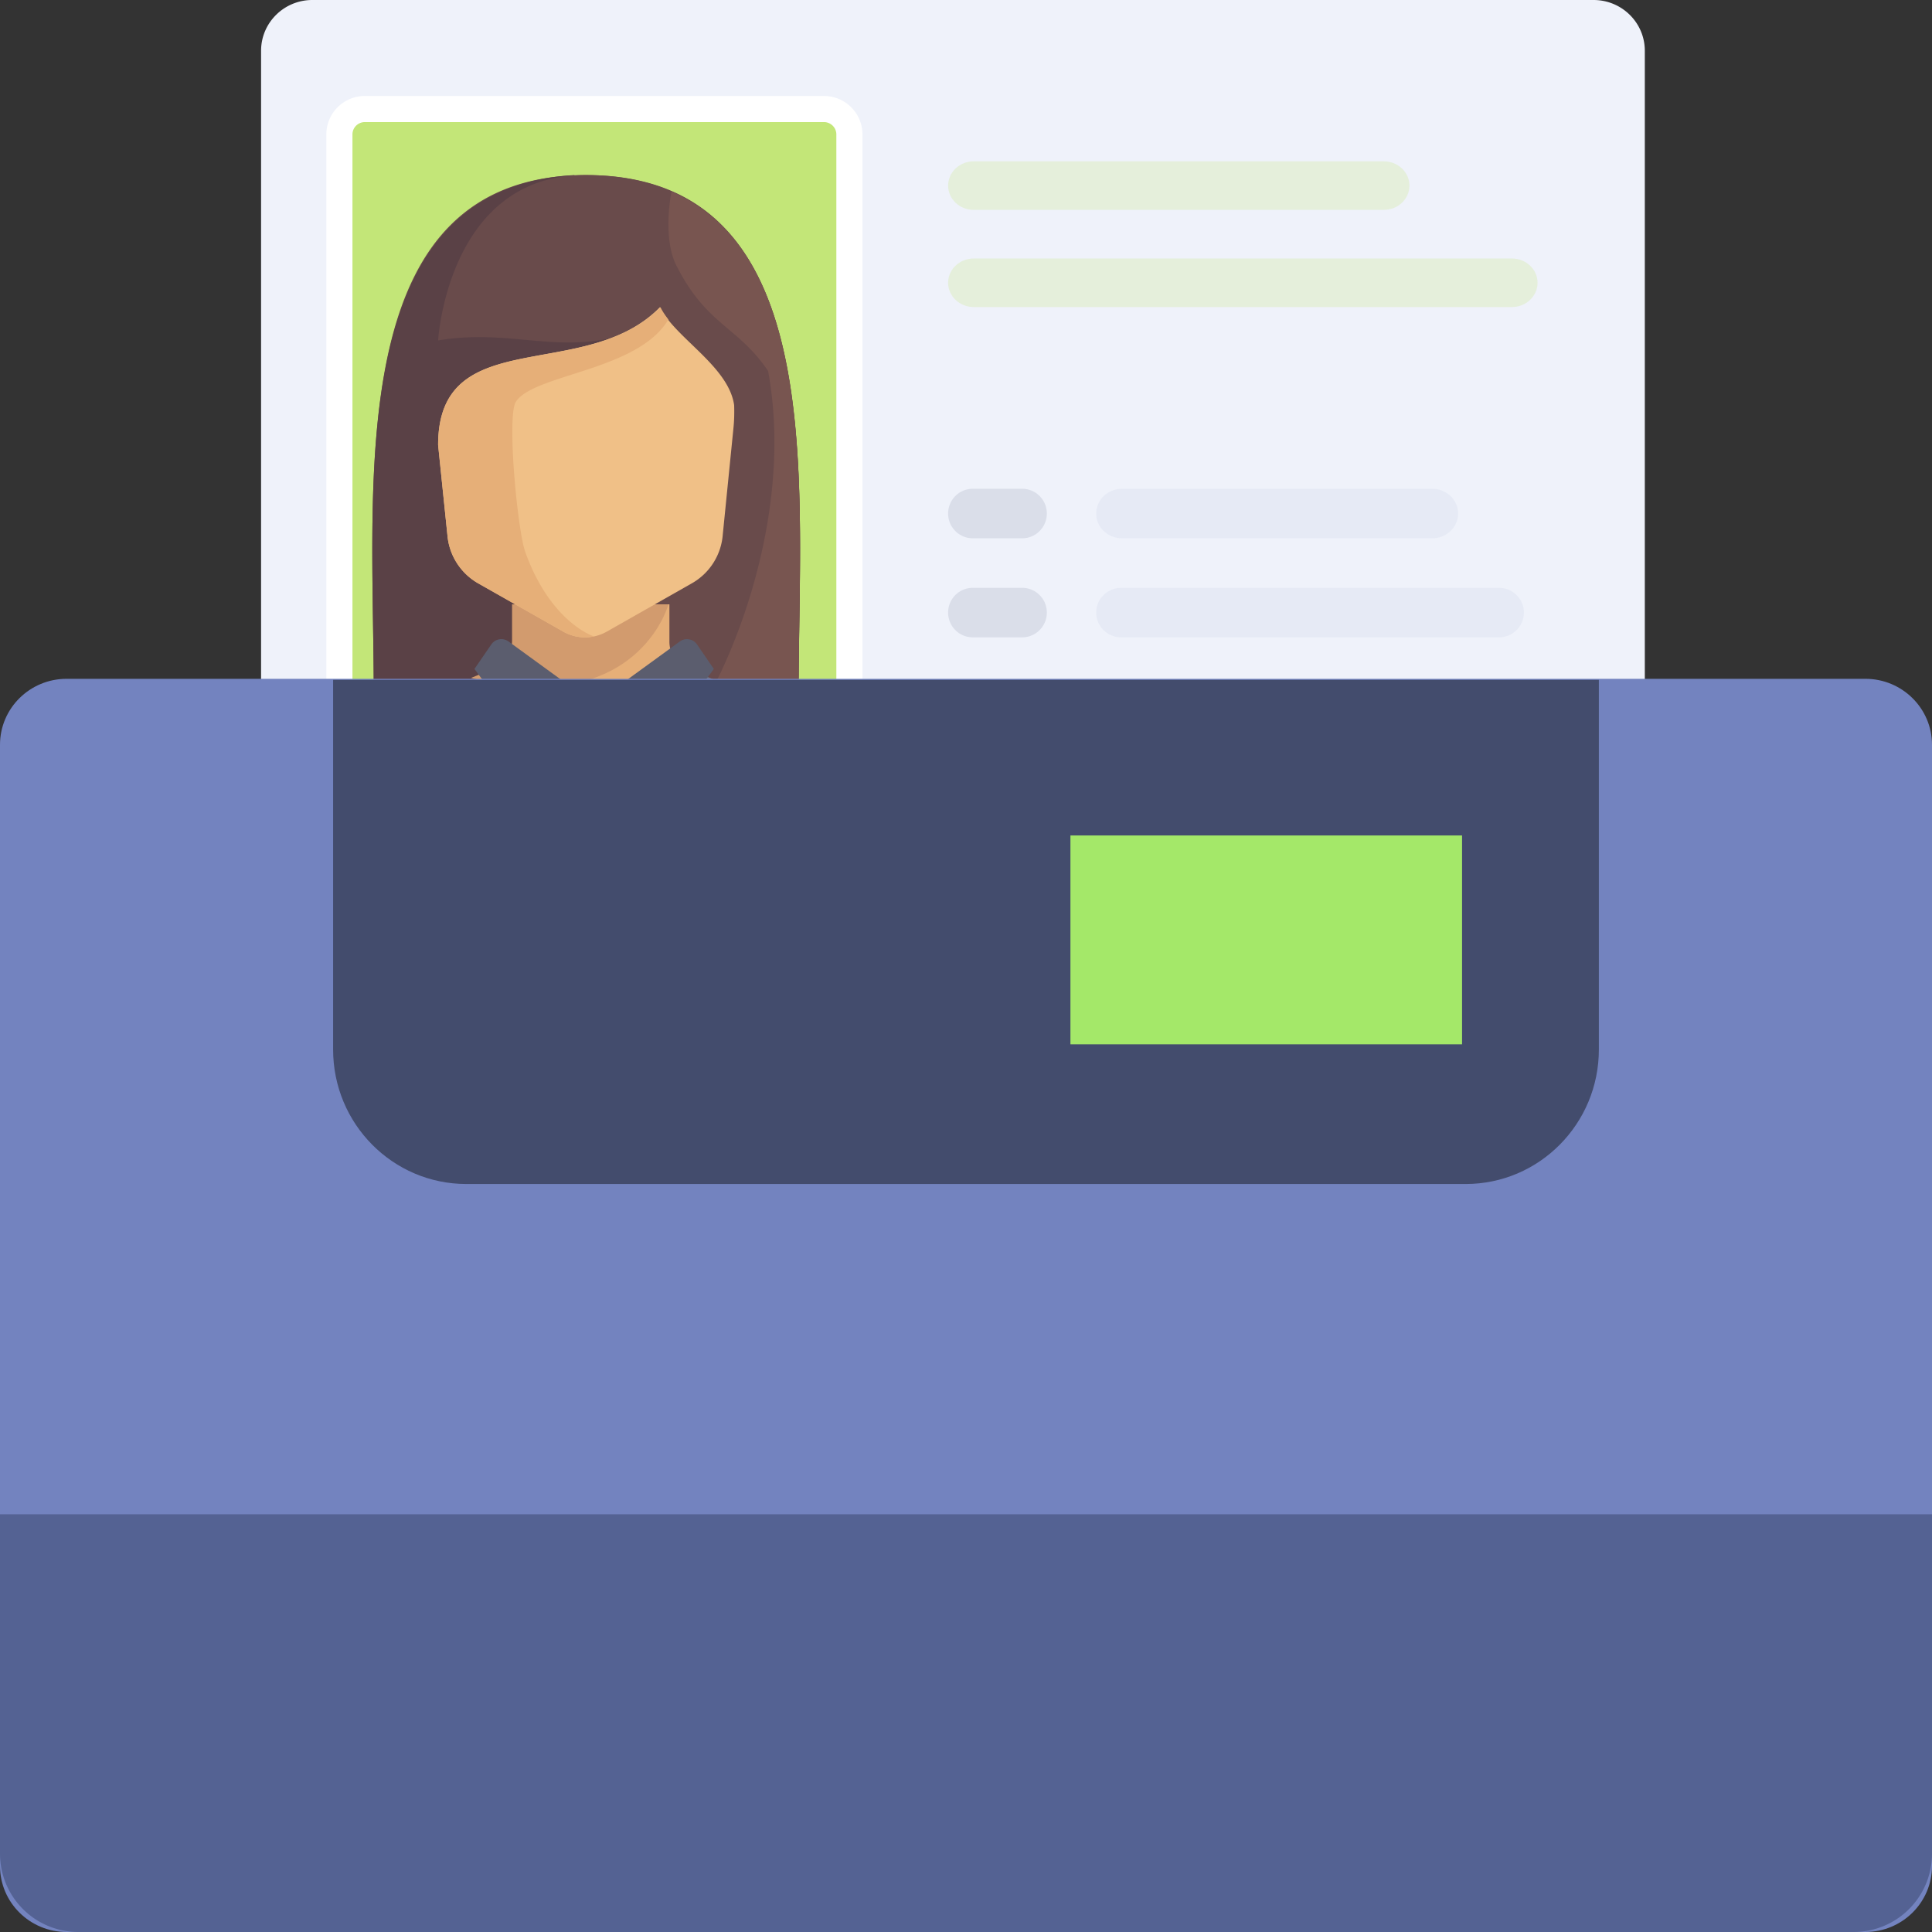
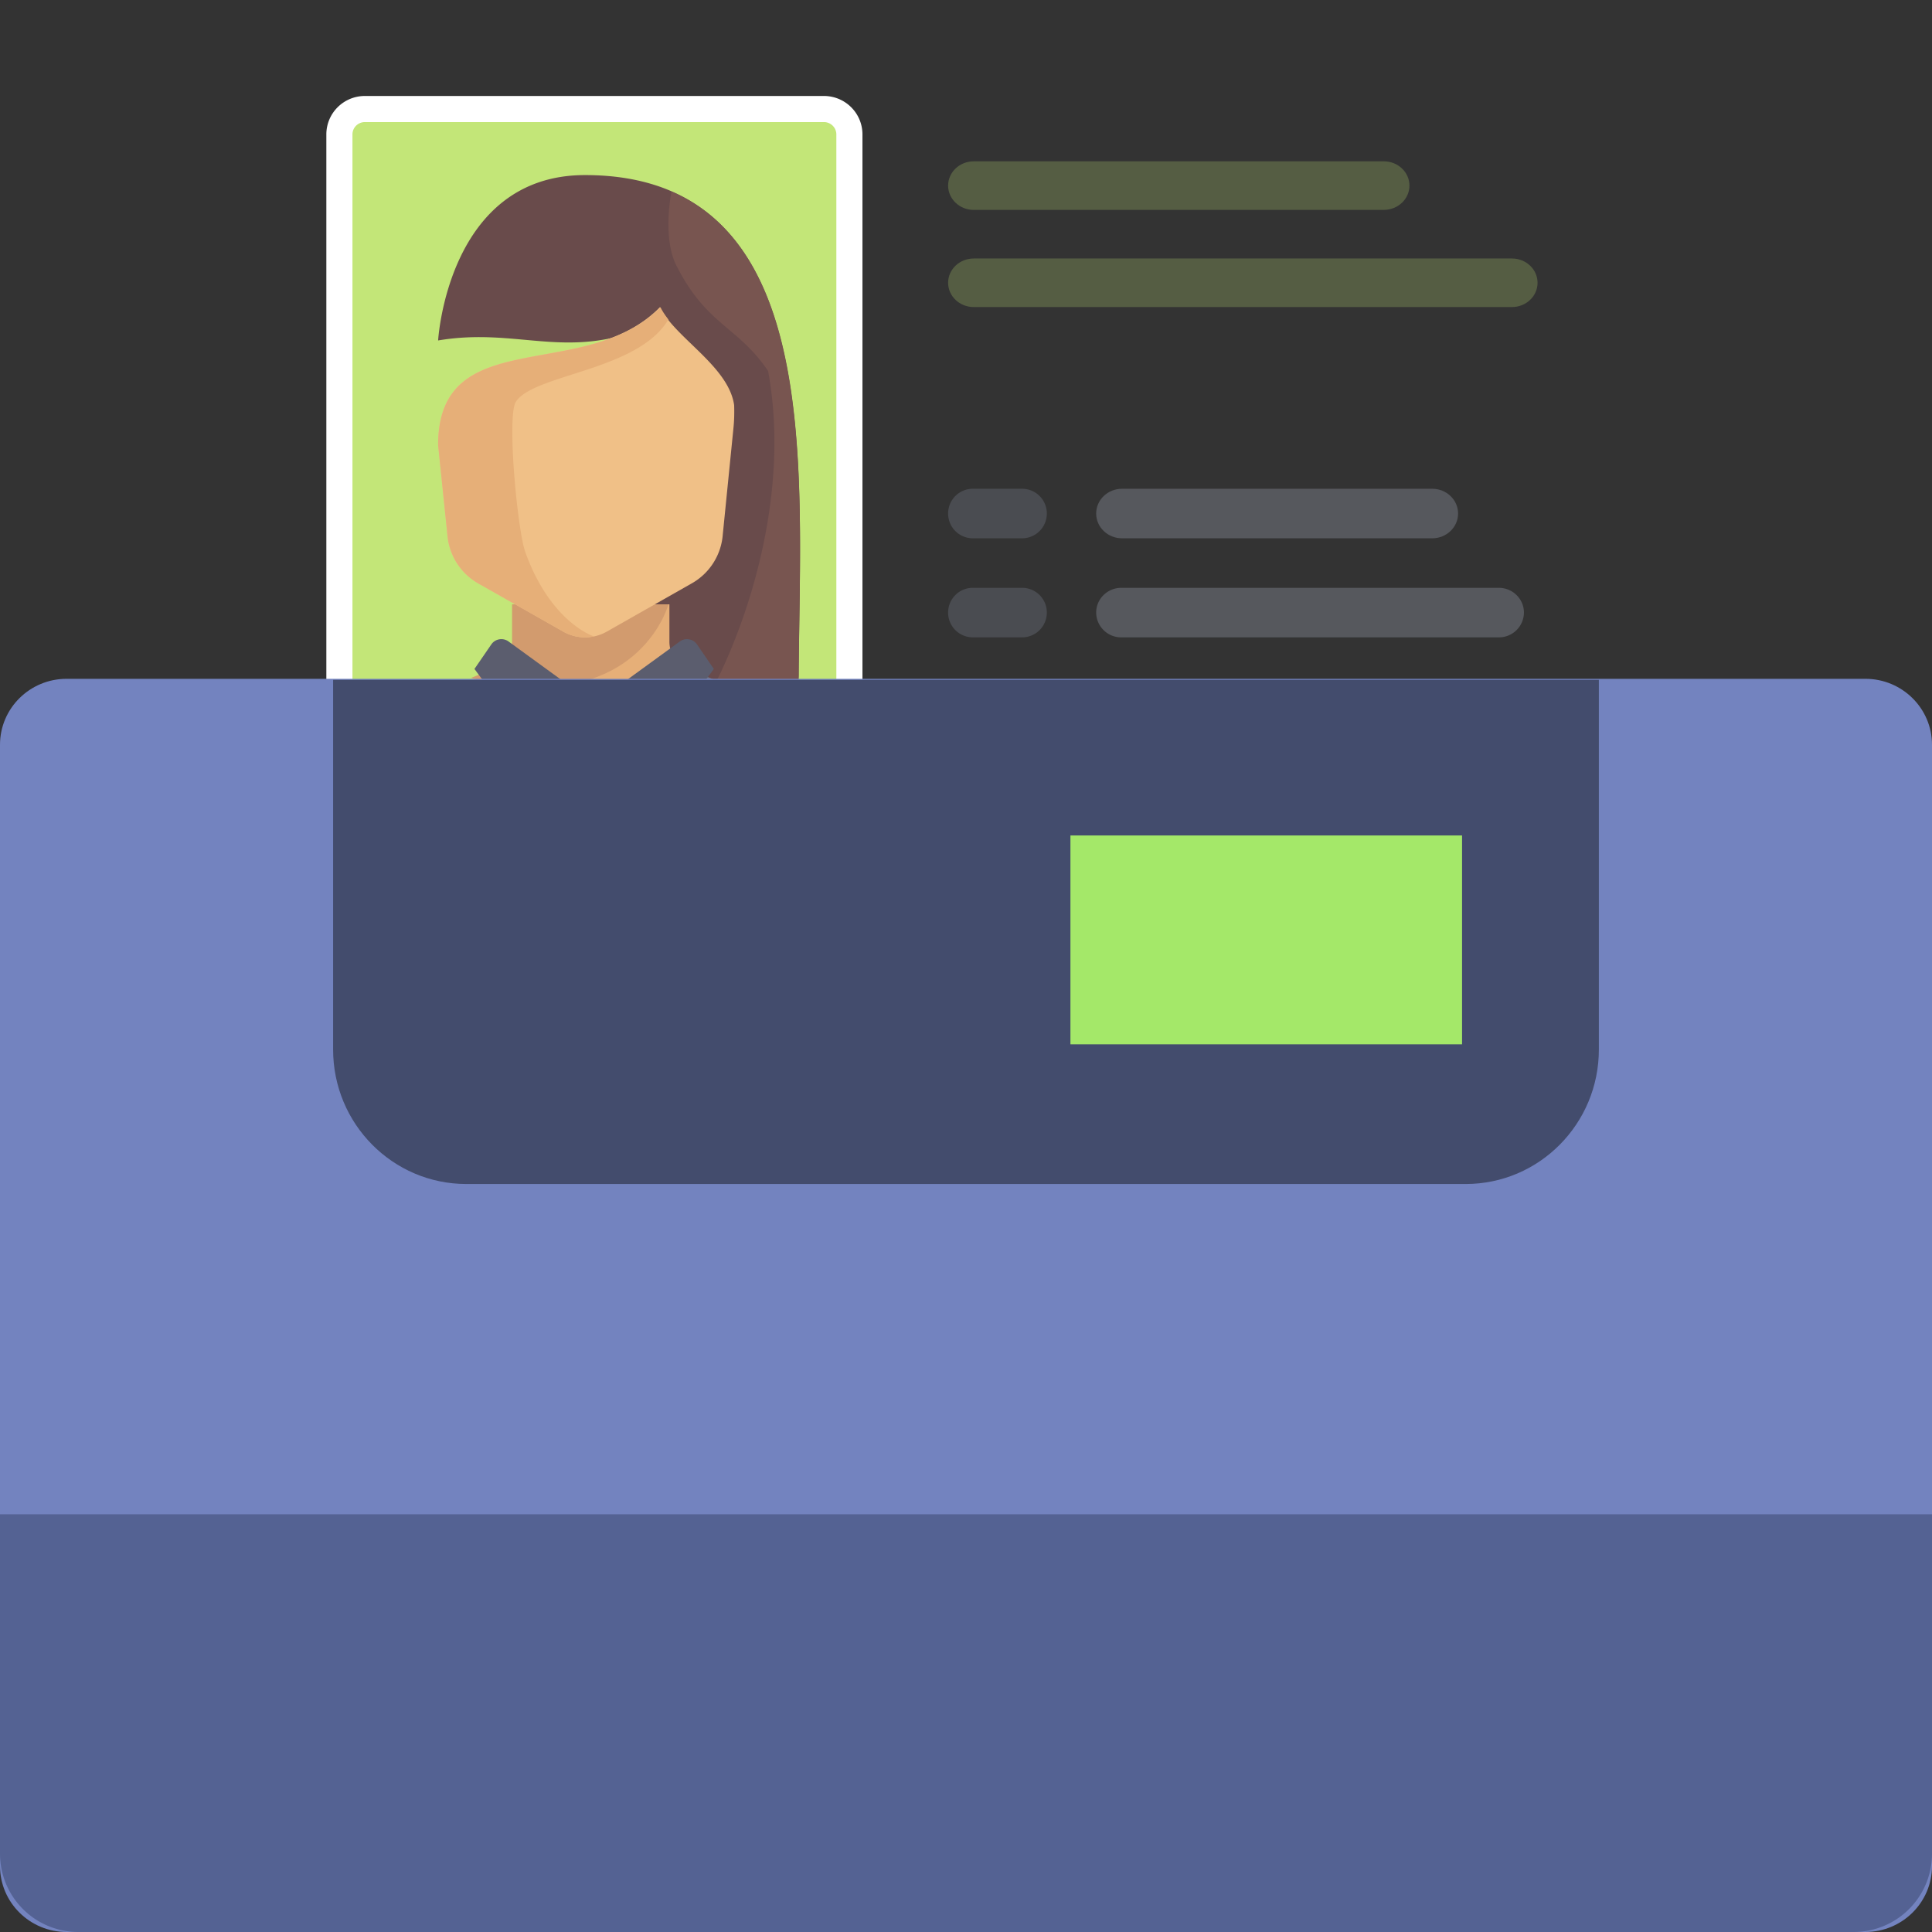
<svg xmlns="http://www.w3.org/2000/svg" width="74" height="74" viewBox="0 0 74 74">
  <rect x="0" y="0" width="74" height="74" fill="#333333" stroke="none" />
  <g fill="none" fill-rule="evenodd">
    <g fill-rule="nonzero">
-       <path fill="#EFF2FA" d="M61.037 35H11.963A1.954 1.954 0 0 1 10 33.056V1.944C10 .871 10.879 0 11.963 0h49.074C62.121 0 63 .87 63 1.944v31.112A1.954 1.954 0 0 1 61.037 35z" />
      <path fill="#C3E678" stroke="#FFF" d="M31.557 31.368h-17.58a.974.974 0 0 1-.977-.972V5.148c0-.537.437-.972.977-.972h17.58c.54 0 .977.435.977.972v25.249a.974.974 0 0 1-.977.97z" />
-       <path fill="#694B4B" d="M22.452 6.706c-9.2 0-8.18 11.21-8.139 19.335a.868.868 0 0 0 .425.742c1.02.616 3.82 2.055 7.714 2.055 3.895 0 6.695-1.44 7.714-2.055a.868.868 0 0 0 .425-.742c.042-8.124 1.062-19.335-8.139-19.335z" />
-       <path fill="#5A4146" d="M22 6.706c-8.716.481-7.728 11.38-7.686 19.332a.866.866 0 0 0 .432.742c1.039.617 3.89 2.058 7.858 2.058l2.369-16.325" />
      <path fill="#694B4B" d="M22.407 6.706c-5.26 0-5.626 6.334-5.626 6.334 3.032-.51 4.895.764 7.964-.51l-2.338 16.308c3.916 0 6.732-1.44 7.757-2.055a.867.867 0 0 0 .426-.742c.043-8.124 1.068-19.335-8.183-19.335z" />
      <path fill="#785550" d="M30.591 25.86c.036-6.914.794-16.078-4.87-18.522-.1.506-.278 1.918.187 2.834 1.17 2.308 2.341 2.308 3.512 4.038 1.17 6.345-2.237 13.08-3.369 13.996 2.005-.47 3.443-1.214 4.113-1.612a.857.857 0 0 0 .427-.734z" />
      <path fill="#E6AF78" d="M31.473 27.842l-5.126-2.187a1.177 1.177 0 0 1-.707-1.086v-1.422h-5.746v1.422c0 .475-.278.903-.707 1.086l-5.126 2.187A1.766 1.766 0 0 0 13 29.47V31c0 .552.437 1 .977 1h17.58c.54 0 .977-.448.977-1v-1.53c0-.712-.418-1.354-1.06-1.628z" />
      <path fill="#707487" d="M31.473 27.808l-4.956-2.132-3.75 1.67-3.75-1.67-4.956 2.132A1.78 1.78 0 0 0 13 29.45v1.542c0 .557.437 1.008.977 1.008h17.58c.54 0 .977-.451.977-1.008V29.45a1.78 1.78 0 0 0-1.06-1.642z" />
      <path fill="#D29B6E" d="M25.603 23.147h-5.99v1.406c0 .47-.29.894-.737 1.075l-.835.338c6.388 1.582 7.562-2.819 7.562-2.819z" />
      <g fill="#5B5D6E">
        <path d="M15.809 29.537l-2.3-1.774a1.638 1.638 0 0 0-.494 1.164v1.444c0 .522.436.945.975.945h2.464v-.481c0-.506-.238-.983-.645-1.298zM32.5 30.371v-1.444c0-.441-.182-.852-.485-1.157l-2.308 1.767a1.649 1.649 0 0 0-.645 1.302v.477h2.464c.538 0 .974-.423.974-.945zM22.844 30.371h-.172a.48.48 0 0 1-.487-.472v-2.942h1.146v2.942a.48.48 0 0 1-.487.472z" />
        <path d="M22.758 26.955l-3.28-2.385a.467.467 0 0 0-.657.109l-.648.943 2.01 2.73a.468.468 0 0 0 .66.088l1.915-1.485zM22.758 26.955l3.28-2.385a.467.467 0 0 1 .656.109l.648.943-2.01 2.73a.468.468 0 0 1-.66.088l-1.914-1.485z" />
      </g>
      <path fill="#F0C087" d="M25.278 11.765c-2.868 2.932-8.497.586-8.497 5.277l.356 3.456a2.35 2.35 0 0 0 1.17 1.838l3.267 1.854c.52.296 1.151.296 1.671 0l3.266-1.854a2.35 2.35 0 0 0 1.171-1.838l.411-4.104c.03-.292.036-.585.026-.878-.214-1.493-2.268-2.578-2.841-3.751z" />
      <path fill="#E6AF78" d="M16.78 17.045l.358 3.458a2.35 2.35 0 0 0 1.173 1.84l3.272 1.855c.362.205.776.258 1.17.179 0 0-1.65-.511-2.631-3.224-.301-.832-.719-5.232-.36-5.77.71-1.063 4.67-1.174 5.84-3.146a3.259 3.259 0 0 1-.16-.22c-.003-.006-.008-.012-.012-.017a2.275 2.275 0 0 1-.135-.235c-2.874 2.934-8.514.586-8.514 5.28z" />
      <g fill="#C3E678" opacity=".238">
        <path d="M53.003 8.04H37.297c-.542 0-.982-.417-.982-.93 0-.515.44-.931.982-.931h15.706c.542 0 .982.416.982.93s-.44.93-.982.93zM57.911 11.761H37.297c-.542 0-.982-.416-.982-.93s.44-.93.982-.93H57.91c.542 0 .982.416.982.93s-.44.93-.982.93z" />
      </g>
      <path fill="#959CB3" d="M39.15 20.618h-1.89a.947.947 0 0 1-.945-.949c0-.524.423-.948.945-.948h1.89c.523 0 .946.424.946.948a.947.947 0 0 1-.945.949z" opacity=".238" />
      <path fill="#C7CFE2" d="M54.86 20.618H42.976c-.547 0-.99-.425-.99-.949s.443-.948.99-.948h11.882c.547 0 .99.424.99.948s-.443.949-.99.949z" opacity=".238" />
      <path fill="#959CB3" d="M39.15 24.412h-1.89a.947.947 0 0 1-.945-.949c0-.524.423-.948.945-.948h1.89c.523 0 .946.424.946.948a.947.947 0 0 1-.945.949z" opacity=".238" />
      <path fill="#C7CFE2" d="M57.406 24.412H42.95a.956.956 0 0 1-.964-.949c0-.524.432-.948.964-.948h14.456c.532 0 .964.424.964.948a.956.956 0 0 1-.964.949z" opacity=".238" />
      <path fill="#959CB3" d="M39.15 28.838h-1.89a.947.947 0 0 1-.945-.948c0-.524.423-.949.945-.949h1.89c.523 0 .946.425.946.949a.947.947 0 0 1-.945.948z" opacity=".238" />
      <g fill="#C7CFE2" opacity=".238">
        <path d="M51.016 28.1h-7.75a.972.972 0 0 1-.968-.976c0-.538.433-.975.968-.975h7.75c.535 0 .97.437.97.975a.972.972 0 0 1-.97.975z" />
      </g>
    </g>
    <path fill="#7383BF" fill-rule="nonzero" d="M71.448 26H2.552C1.143 26 0 27.13 0 28.526v42.948C0 72.868 1.143 74 2.552 74h10.207l2.551-12.632h43.38L61.24 74h10.207C72.857 74 74 72.868 74 71.474V28.526C74 27.131 72.857 26 71.448 26" />
    <path fill="#546293" d="M0 58h74v13a3 3 0 0 1-3 3H3a3 3 0 0 1-3-3V58z" />
    <path fill="#434C6D" fill-rule="nonzero" d="M56.138 45.35H17.862c-2.818 0-5.103-2.305-5.103-5.149v-14.16H61.24V40.2c0 2.844-2.285 5.15-5.103 5.15" />
    <path fill="#A4E869" fill-rule="nonzero" d="M41 40h15v-8H41z" />
  </g>
</svg>